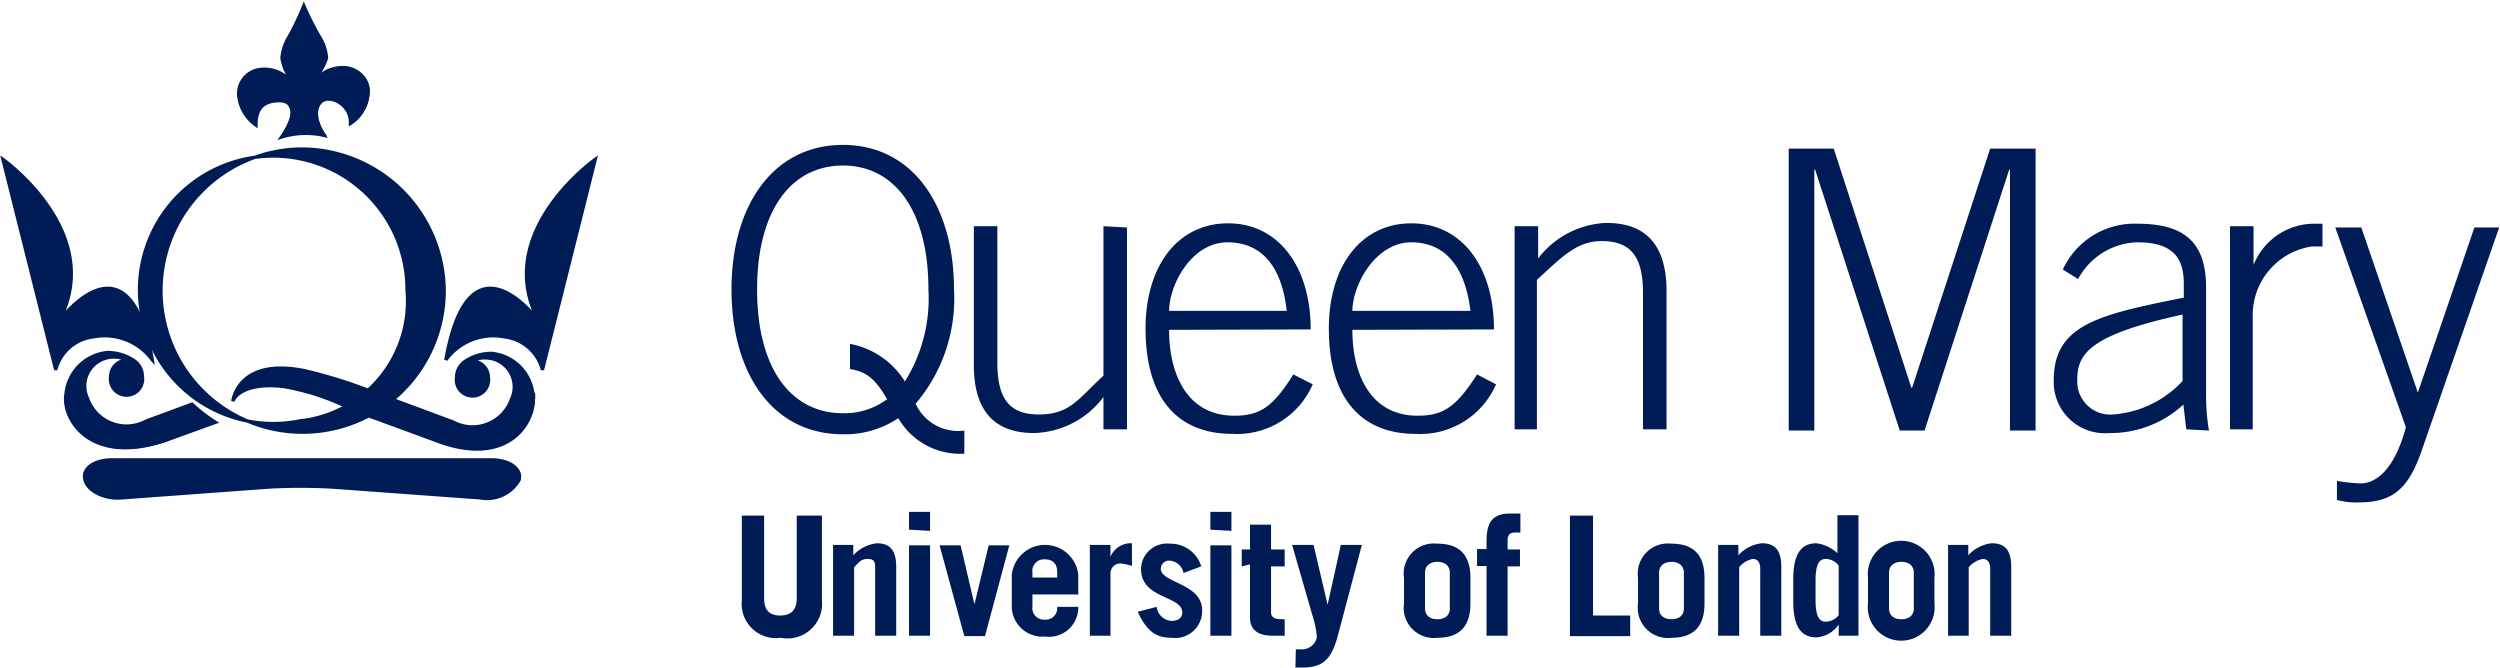
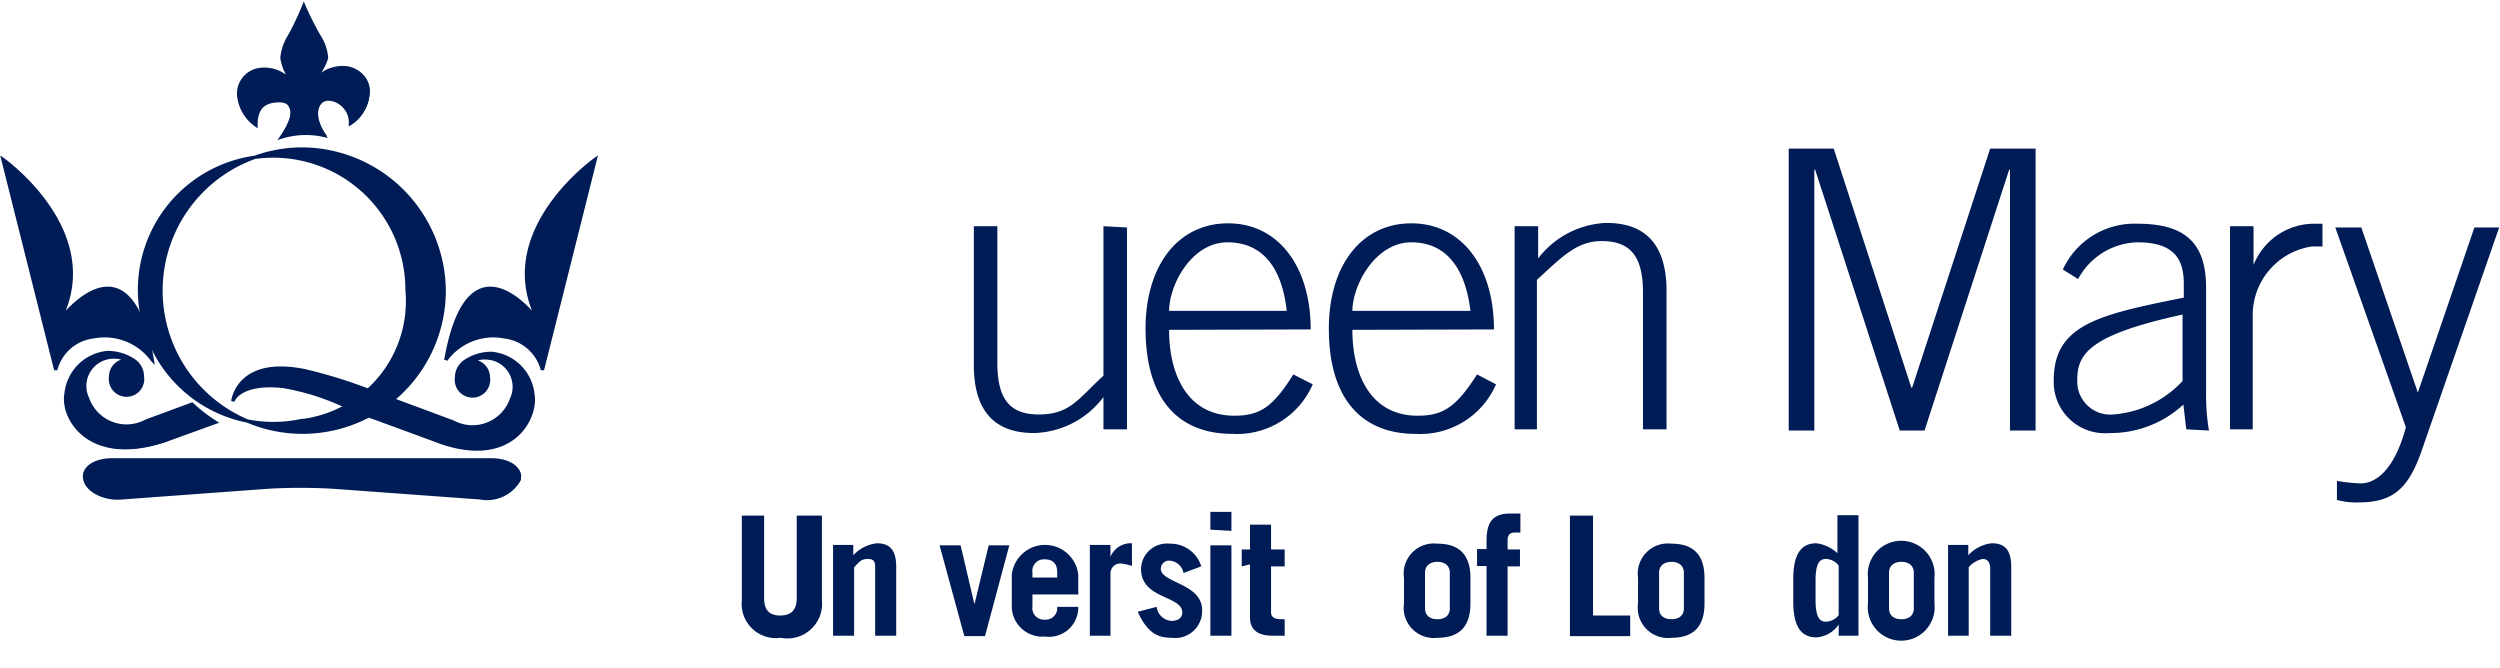
<svg xmlns="http://www.w3.org/2000/svg" viewBox="0 0 60.56 16.18">
  <defs>
    <style>.cls-1{fill:#001c57;}.cls-2,.cls-3{fill:none;stroke:#001c57;stroke-width:0.08px;}.cls-2{stroke-miterlimit:3.86;}</style>
  </defs>
  <title>logo-queen-mary</title>
  <g id="Слой_2" data-name="Слой 2">
    <g id="Слой_1-2" data-name="Слой 1">
-       <path class="cls-1" d="M418.45,309.59a1.73,1.73,0,0,1-1.6-.86,2.32,2.32,0,0,1-1.34.39c-1.72,0-2.7-1.49-2.7-3.51s1-3.5,2.7-3.5,2.69,1.49,2.69,3.5a3.93,3.93,0,0,1-.93,2.77,1.13,1.13,0,0,0,1.18.65Zm-2.77-2.66a2,2,0,0,1,1.33.91,3.78,3.78,0,0,0,.57-2.23c0-1.91-.82-3-2.07-3s-2.08,1.08-2.08,3,.82,3,2.08,3a1.73,1.73,0,0,0,1.07-.34c-.29-.5-.51-.67-.9-.73Z" transform="translate(-395.09 -298.6)" />
      <path class="cls-1" d="M422.39,304.11V309h-.57v-.78a2.18,2.18,0,0,1-1.68.87c-1,0-1.46-.58-1.46-1.65v-3.36h.57v3.3c0,.81.24,1.26,1,1.26s.95-.37,1.57-.94v-3.62Z" transform="translate(-395.09 -298.6)" />
      <path class="cls-1" d="M423.41,306.59c0,1.11.46,2.08,1.58,2.08.63,0,.94-.22,1.43-1l.47.24a2,2,0,0,1-1.95,1.2c-1.29,0-2.1-.82-2.1-2.55,0-1.52.78-2.55,2-2.55s2,1.05,2,2.57Zm2.85-.46c-.11-1-.55-1.65-1.42-1.66s-1.42,1-1.43,1.66Z" transform="translate(-395.09 -298.6)" />
      <path class="cls-1" d="M427.85,306.59c0,1.11.46,2.08,1.58,2.08.63,0,.94-.22,1.44-1l.46.24a2,2,0,0,1-1.95,1.2c-1.28,0-2.1-.82-2.1-2.55,0-1.52.78-2.55,2-2.55s2,1.05,2,2.57Zm2.86-.46c-.12-1-.56-1.65-1.42-1.66s-1.43,1-1.44,1.66Z" transform="translate(-395.09 -298.6)" />
      <path class="cls-1" d="M431.78,309v-4.92h.57v.78A2.19,2.19,0,0,1,434,304c1,0,1.46.58,1.46,1.65V309h-.57v-3.3c0-.81-.24-1.26-1-1.26-.6,0-.95.37-1.57.94V309Z" transform="translate(-395.09 -298.6)" />
      <polygon class="cls-1" points="43.33 10.43 43.33 3.6 44.42 3.6 46.3 9.39 46.32 9.39 48.21 3.6 49.31 3.6 49.31 10.43 48.69 10.43 48.69 4.11 48.67 4.11 46.62 10.43 46.02 10.43 43.97 4.11 43.95 4.11 43.95 10.43 43.33 10.43" />
      <path class="cls-1" d="M448.05,309l-.07-.6a2.59,2.59,0,0,1-1.79.69,1.24,1.24,0,0,1-1.35-1.28c0-1.35,1.1-1.59,3.15-2v-.34c0-.65-.29-1-1.13-1a1.68,1.68,0,0,0-1.43.89l-.37-.23a1.91,1.91,0,0,1,1.82-1.11c1.12,0,1.65.45,1.65,1.54v2.57a5.05,5.05,0,0,0,.07.9Zm-.09-2.78c-2.25.49-2.55.95-2.55,1.58a.8.8,0,0,0,.87.84,2.55,2.55,0,0,0,1.68-.81Z" transform="translate(-395.09 -298.6)" />
      <path class="cls-1" d="M449.11,309v-4.92h.57v.94h0a1.58,1.58,0,0,1,1.42-1h.25v.55h-.25a1.68,1.68,0,0,0-1.44,1.68V309Z" transform="translate(-395.09 -298.6)" />
      <path class="cls-1" d="M453.66,308.11h0l1.37-4h.6l-1.83,5.27c-.33,1-.68,1.39-1.57,1.39a1.75,1.75,0,0,1-.53-.06v-.46a4.35,4.35,0,0,0,.57.06c.39,0,.83-.35,1.1-1.36l-1.71-4.84h.63Z" transform="translate(-395.09 -298.6)" />
      <path class="cls-1" d="M413.6,311.09v2c0,.28.12.42.39.42s.4-.14.4-.42v-2H415v2.05a.84.84,0,0,1-1,.91.83.83,0,0,1-.94-.91v-2.05Z" transform="translate(-395.09 -298.6)" />
      <path class="cls-1" d="M415.27,314v-2.2h.49v.25a.92.92,0,0,1,.57-.29c.31,0,.47.16.47.57V314h-.51v-1.62c0-.14,0-.24-.18-.24s-.22.1-.33.2V314Z" transform="translate(-395.09 -298.6)" />
-       <path class="cls-1" d="M417.11,311.43V311h.51v.46Zm.51.38h-.51m0,0h.51V314h-.51Z" transform="translate(-395.09 -298.6)" />
      <polygon class="cls-1" points="23.6 14.62 23.61 14.62 23.95 13.21 24.45 13.21 23.86 15.41 23.36 15.41 22.76 13.21 23.27 13.21 23.6 14.62" />
      <path class="cls-1" d="M420.1,313v.29a.28.28,0,0,0,.3.32.28.28,0,0,0,.3-.31h.51a.71.71,0,0,1-.81.72.74.74,0,0,1-.8-.78v-.72a.81.81,0,0,1,1.61,0V313Zm.6-.41v-.12c0-.2-.09-.32-.3-.32a.28.28,0,0,0-.3.32v.12Z" transform="translate(-395.09 -298.6)" />
      <path class="cls-1" d="M421.49,314v-2.2h.5v.29h0a.53.53,0,0,1,.52-.33v.55a1.18,1.18,0,0,0-.27-.06.24.24,0,0,0-.25.25V314Z" transform="translate(-395.09 -298.6)" />
      <path class="cls-1" d="M423.76,312.48a.37.37,0,0,0-.35-.3.2.2,0,0,0-.2.2c0,.34,1,.35,1,1a.65.65,0,0,1-.73.67c-.31,0-.58-.08-.83-.63l.46-.12a.38.38,0,0,0,.37.34c.15,0,.25-.08.25-.2,0-.42-1-.32-1-1.06a.63.63,0,0,1,.7-.61.78.78,0,0,1,.76.55Z" transform="translate(-395.09 -298.6)" />
      <path class="cls-1" d="M424.41,311.43V311h.51v.46Zm.51.38h-.51m0,0h.51V314h-.51Z" transform="translate(-395.09 -298.6)" />
      <path class="cls-1" d="M425.17,312.32v-.41h.2v-.6h.51v.6h.33v.41h-.33v1.12c0,.11.09.16.23.16h.1V314l-.29,0c-.33,0-.55-.12-.55-.44v-1.29Z" transform="translate(-395.09 -298.6)" />
-       <path class="cls-1" d="M426.48,314.33h.15a.37.37,0,0,0,.36-.29,2,2,0,0,0-.09-.47l-.51-1.77h.52l.34,1.45h0l.32-1.45h.51l-.58,2.19c-.16.59-.36.78-.87.78h-.16Z" transform="translate(-395.09 -298.6)" />
      <path class="cls-1" d="M429.1,312.6a.73.73,0,0,1,.81-.83c.51,0,.8.25.8.83v.62c0,.58-.29.83-.8.83a.73.73,0,0,1-.81-.83Zm.51.74c0,.17.12.26.3.26s.3-.09.3-.26v-.87c0-.17-.13-.26-.3-.26s-.3.09-.3.26Z" transform="translate(-395.09 -298.6)" />
      <path class="cls-1" d="M431.92,311.5h-.14c-.12,0-.17.07-.17.18v.23h.3v.41h-.3V314h-.51v-1.69h-.23v-.41h.23v-.21c0-.51.21-.65.58-.65l.24,0Z" transform="translate(-395.09 -298.6)" />
      <polygon class="cls-1" points="38.03 15.41 38.03 12.49 38.59 12.49 38.59 14.91 39.49 14.91 39.49 15.41 38.03 15.41" />
      <path class="cls-1" d="M434.77,312.6a.73.73,0,0,1,.81-.83c.51,0,.8.25.8.83v.62c0,.58-.29.83-.8.83a.73.73,0,0,1-.81-.83Zm.51.74c0,.17.12.26.3.26s.3-.09.3-.26v-.87c0-.17-.13-.26-.3-.26s-.3.09-.3.26Z" transform="translate(-395.09 -298.6)" />
-       <path class="cls-1" d="M436.71,314v-2.2h.49v.25a.9.9,0,0,1,.57-.29c.31,0,.47.16.47.57V314h-.51v-1.62c0-.14-.05-.24-.18-.24a.56.56,0,0,0-.33.2V314Z" transform="translate(-395.09 -298.6)" />
      <path class="cls-1" d="M439.63,314v-.27h0a.71.71,0,0,1-.54.31c-.4,0-.56-.31-.56-.87v-.54c0-.56.16-.87.56-.87a.93.93,0,0,1,.51.24v-.92h.51V314Zm0-1.7a.4.4,0,0,0-.31-.16c-.14,0-.25.09-.25.52v.47c0,.44.11.53.25.53a.4.4,0,0,0,.31-.16Z" transform="translate(-395.09 -298.6)" />
      <path class="cls-1" d="M440.34,312.6a.81.81,0,1,1,1.61,0v.62a.81.81,0,1,1-1.61,0Zm.51.74c0,.17.12.26.3.26s.3-.09.3-.26v-.87c0-.17-.13-.26-.3-.26s-.3.09-.3.26Z" transform="translate(-395.09 -298.6)" />
      <path class="cls-1" d="M442.28,314v-2.2h.49v.25a.9.9,0,0,1,.57-.29c.31,0,.47.16.47.57V314h-.51v-1.62c0-.14-.05-.24-.18-.24a.61.61,0,0,0-.34.2V314Z" transform="translate(-395.09 -298.6)" />
      <path class="cls-1" d="M402.38,302.21a3.43,3.43,0,1,0,3.47,3.43,3.45,3.45,0,0,0-3.47-3.43m0,6.58a3.24,3.24,0,1,1,2.57-3.17A2.92,2.92,0,0,1,402.41,308.79Z" transform="translate(-395.09 -298.6)" />
      <path class="cls-1" d="M402.38,302.21a3.43,3.43,0,1,0,3.47,3.43A3.46,3.46,0,0,0,402.38,302.21Zm0,6.58a3.24,3.24,0,1,1,2.57-3.17A2.92,2.92,0,0,1,402.41,308.79Z" transform="translate(-395.09 -298.6)" />
      <path class="cls-2" d="M402.38,302.21a3.43,3.43,0,1,0,3.47,3.43A3.46,3.46,0,0,0,402.38,302.21Zm0,6.58a3.24,3.24,0,1,1,2.57-3.17A2.92,2.92,0,0,1,402.41,308.79Z" transform="translate(-395.09 -298.6)" />
      <path class="cls-1" d="M395.16,302.46s2.51,1.77,1.37,3.92c0,0,1.69-2.31,2.25.94a1.41,1.41,0,0,0-1.42-.56,1.08,1.08,0,0,0-.92.8Z" transform="translate(-395.09 -298.6)" />
      <path class="cls-1" d="M395.16,302.46s2.5,1.77,1.36,3.92c0,0,1.69-2.31,2.26.94a1.43,1.43,0,0,0-1.43-.56,1.07,1.07,0,0,0-.91.8Z" transform="translate(-395.09 -298.6)" />
      <path class="cls-3" d="M395.16,302.46s2.5,1.77,1.36,3.92c0,0,1.69-2.31,2.26.94a1.43,1.43,0,0,0-1.43-.56,1.07,1.07,0,0,0-.91.8Z" transform="translate(-395.09 -298.6)" />
      <path class="cls-1" d="M409.52,302.46s-2.51,1.77-1.37,3.92c0,0-1.69-2.31-2.25.94a1.41,1.41,0,0,1,1.42-.56,1.1,1.1,0,0,1,.92.8Z" transform="translate(-395.09 -298.6)" />
      <path class="cls-1" d="M409.51,302.46s-2.51,1.77-1.37,3.92c0,0-1.68-2.31-2.25.94a1.42,1.42,0,0,1,1.42-.56,1.08,1.08,0,0,1,.92.8Z" transform="translate(-395.09 -298.6)" />
      <path class="cls-3" d="M409.51,302.46s-2.51,1.77-1.37,3.92c0,0-1.68-2.31-2.25.94a1.42,1.42,0,0,1,1.42-.56,1.08,1.08,0,0,1,.92.8Z" transform="translate(-395.09 -298.6)" />
      <path class="cls-1" d="M399.15,309.25l1.17-.42a3.86,3.86,0,0,1-.58-.44l-1.11.41a1,1,0,0,1-1.41-.55.69.69,0,0,1,.62-1,.56.56,0,0,1,.32.08.4.4,0,0,0-.39.39.39.39,0,1,0,.78,0,.48.48,0,0,0-.22-.39,1.15,1.15,0,0,0-.64-.19,1.1,1.1,0,0,0-1,1c-.09.59.56,1.81,2.48,1.14" transform="translate(-395.09 -298.6)" />
      <path class="cls-1" d="M399.15,309.25l1.16-.42a3.79,3.79,0,0,1-.57-.44l-1.11.41a1,1,0,0,1-1.42-.55.7.7,0,0,1,.63-1,.56.56,0,0,1,.32.08.39.39,0,0,0-.39.39.39.39,0,1,0,.77,0,.47.47,0,0,0-.21-.39,1.15,1.15,0,0,0-.64-.19,1.11,1.11,0,0,0-1,1C396.58,308.7,397.23,309.92,399.15,309.25Z" transform="translate(-395.09 -298.6)" />
      <path class="cls-2" d="M399.15,309.25l1.16-.42a3.79,3.79,0,0,1-.57-.44l-1.11.41a1,1,0,0,1-1.42-.55.7.7,0,0,1,.63-1,.56.56,0,0,1,.32.08.39.39,0,0,0-.39.39.39.39,0,1,0,.77,0,.47.47,0,0,0-.21-.39,1.15,1.15,0,0,0-.64-.19,1.11,1.11,0,0,0-1,1C396.58,308.7,397.23,309.92,399.15,309.25Z" transform="translate(-395.09 -298.6)" />
      <path class="cls-1" d="M397.15,310.23c-.08-.27.22-.49.65-.49h9.25c.43,0,.73.22.65.49a.88.88,0,0,1-.93.43l-3.56-.26a14.06,14.06,0,0,0-1.59,0l-3.54.26a.88.88,0,0,1-.93-.43" transform="translate(-395.09 -298.6)" />
      <path class="cls-1" d="M397.15,310.23c-.08-.27.21-.49.65-.49H407c.44,0,.73.22.66.49a.89.89,0,0,1-.94.43l-3.56-.26a13.88,13.88,0,0,0-1.58,0l-3.54.26C397.64,310.7,397.22,310.5,397.15,310.23Z" transform="translate(-395.09 -298.6)" />
      <path class="cls-3" d="M397.15,310.23c-.08-.27.21-.49.65-.49H407c.44,0,.73.22.66.49a.89.89,0,0,1-.94.43l-3.56-.26a13.88,13.88,0,0,0-1.58,0l-3.54.26C397.64,310.7,397.22,310.5,397.15,310.23Z" transform="translate(-395.09 -298.6)" />
      <path class="cls-1" d="M403,301.88c-.38-.54-.16-.88.1-.88s.54.23.54.59a1,1,0,0,0,.41-.75.57.57,0,0,0-.54-.6.9.9,0,0,0-.74.31l.09-.18A.91.91,0,0,0,403,300a1.14,1.14,0,0,0-.19-.54c-.1-.19-.25-.48-.35-.72a6.92,6.92,0,0,1-.35.72,1.18,1.18,0,0,0-.18.54,1.1,1.1,0,0,0,.14.42,1.62,1.62,0,0,1,.1.18.89.89,0,0,0-.75-.32.59.59,0,0,0-.54.6,1,1,0,0,0,.41.75c0-.36.15-.58.55-.59.25,0,.47.31.07.88a2,2,0,0,1,1.09,0" transform="translate(-395.09 -298.6)" />
      <path class="cls-1" d="M402.94,301.88c-.37-.54-.15-.88.1-.88s.55.23.54.59a.93.93,0,0,0,.42-.75.59.59,0,0,0-.54-.6.88.88,0,0,0-.74.31l.09-.18A1.05,1.05,0,0,0,403,300a1.14,1.14,0,0,0-.19-.54,6.9,6.9,0,0,1-.36-.72,7,7,0,0,1-.34.72,1.21,1.21,0,0,0-.19.54,1.12,1.12,0,0,0,.15.42l.09.18a.85.85,0,0,0-.74-.32.59.59,0,0,0-.55.6,1,1,0,0,0,.42.75c0-.36.14-.58.54-.59s.47.31.08.88A2,2,0,0,1,402.94,301.88Z" transform="translate(-395.09 -298.6)" />
      <path class="cls-3" d="M402.94,301.88c-.37-.54-.15-.88.1-.88s.55.23.54.59a.93.93,0,0,0,.42-.75.59.59,0,0,0-.54-.6.88.88,0,0,0-.74.31l.09-.18A1.05,1.05,0,0,0,403,300a1.14,1.14,0,0,0-.19-.54,6.9,6.9,0,0,1-.36-.72,7,7,0,0,1-.34.72,1.21,1.21,0,0,0-.19.54,1.12,1.12,0,0,0,.15.42l.09.18a.85.85,0,0,0-.74-.32.59.59,0,0,0-.55.6,1,1,0,0,0,.42.75c0-.36.14-.58.54-.59s.47.31.08.88A2,2,0,0,1,402.94,301.88Z" transform="translate(-395.09 -298.6)" />
-       <path class="cls-1" d="M408,308.16a1.1,1.1,0,0,0-1-1,1.21,1.21,0,0,0-.65.19.5.5,0,0,0-.21.39.39.39,0,0,0,.78,0,.4.4,0,0,0-.39-.39.55.55,0,0,1,.31-.08.69.69,0,0,1,.63,1,1,1,0,0,1-1.41.55l-1.86-.69,0,0a11.38,11.38,0,0,0-1.74-.55c-1.62-.33-1.74.74-1.74.74s.14-.47,1.22-.36a5.84,5.84,0,0,1,1.72.58h0l1.91.7c1.92.67,2.56-.55,2.48-1.14" transform="translate(-395.09 -298.6)" />
      <path class="cls-1" d="M408,308.16a1.11,1.11,0,0,0-1-1,1.15,1.15,0,0,0-.64.19.47.47,0,0,0-.21.39.39.39,0,1,0,.77,0,.39.39,0,0,0-.39-.39.56.56,0,0,1,.32-.08.7.7,0,0,1,.63,1,1,1,0,0,1-1.42.55l-1.86-.69,0,0a11.74,11.74,0,0,0-1.73-.55c-1.63-.33-1.74.74-1.74.74s.14-.47,1.21-.36a5.75,5.75,0,0,1,1.72.58h0l1.91.7C407.45,310,408.1,308.75,408,308.16Z" transform="translate(-395.09 -298.6)" />
      <path class="cls-2" d="M408,308.16a1.11,1.11,0,0,0-1-1,1.15,1.15,0,0,0-.64.19.47.47,0,0,0-.21.39.39.39,0,1,0,.77,0,.39.39,0,0,0-.39-.39.56.56,0,0,1,.32-.08.7.7,0,0,1,.63,1,1,1,0,0,1-1.42.55l-1.86-.69,0,0a11.74,11.74,0,0,0-1.73-.55c-1.63-.33-1.74.74-1.74.74s.14-.47,1.21-.36a5.75,5.75,0,0,1,1.72.58h0l1.91.7C407.45,310,408.1,308.75,408,308.16Z" transform="translate(-395.09 -298.6)" />
    </g>
  </g>
</svg>